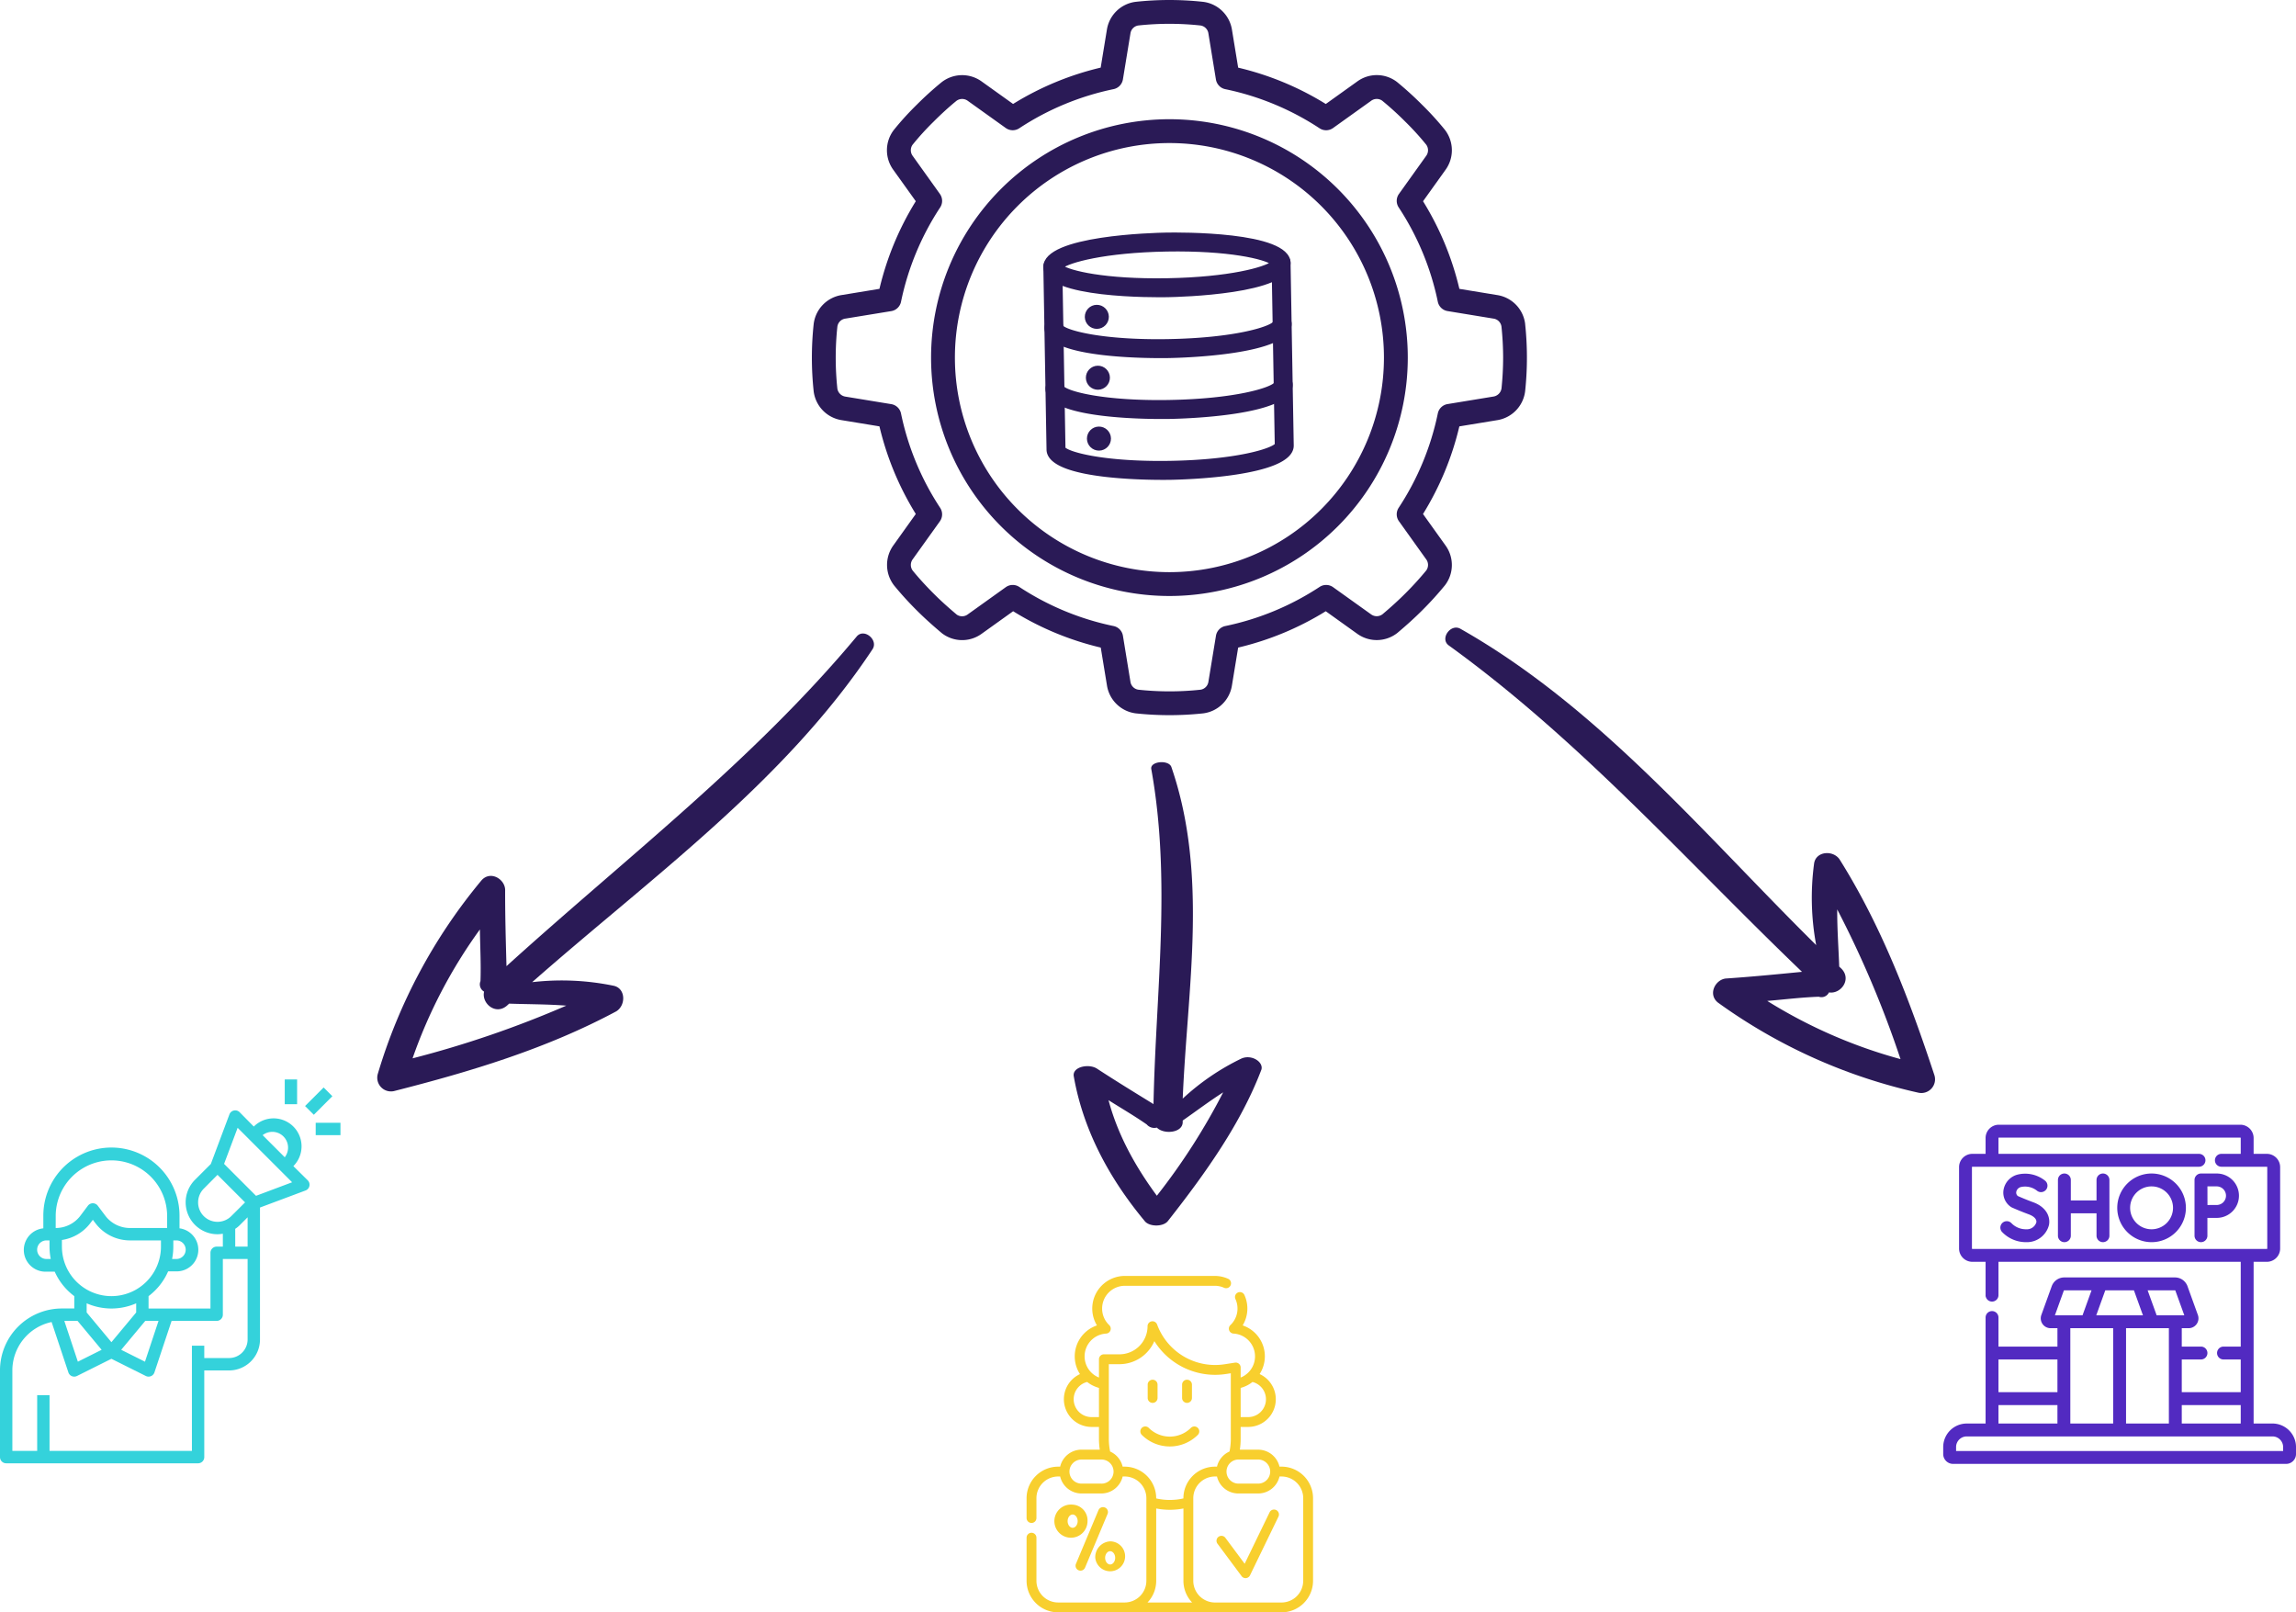
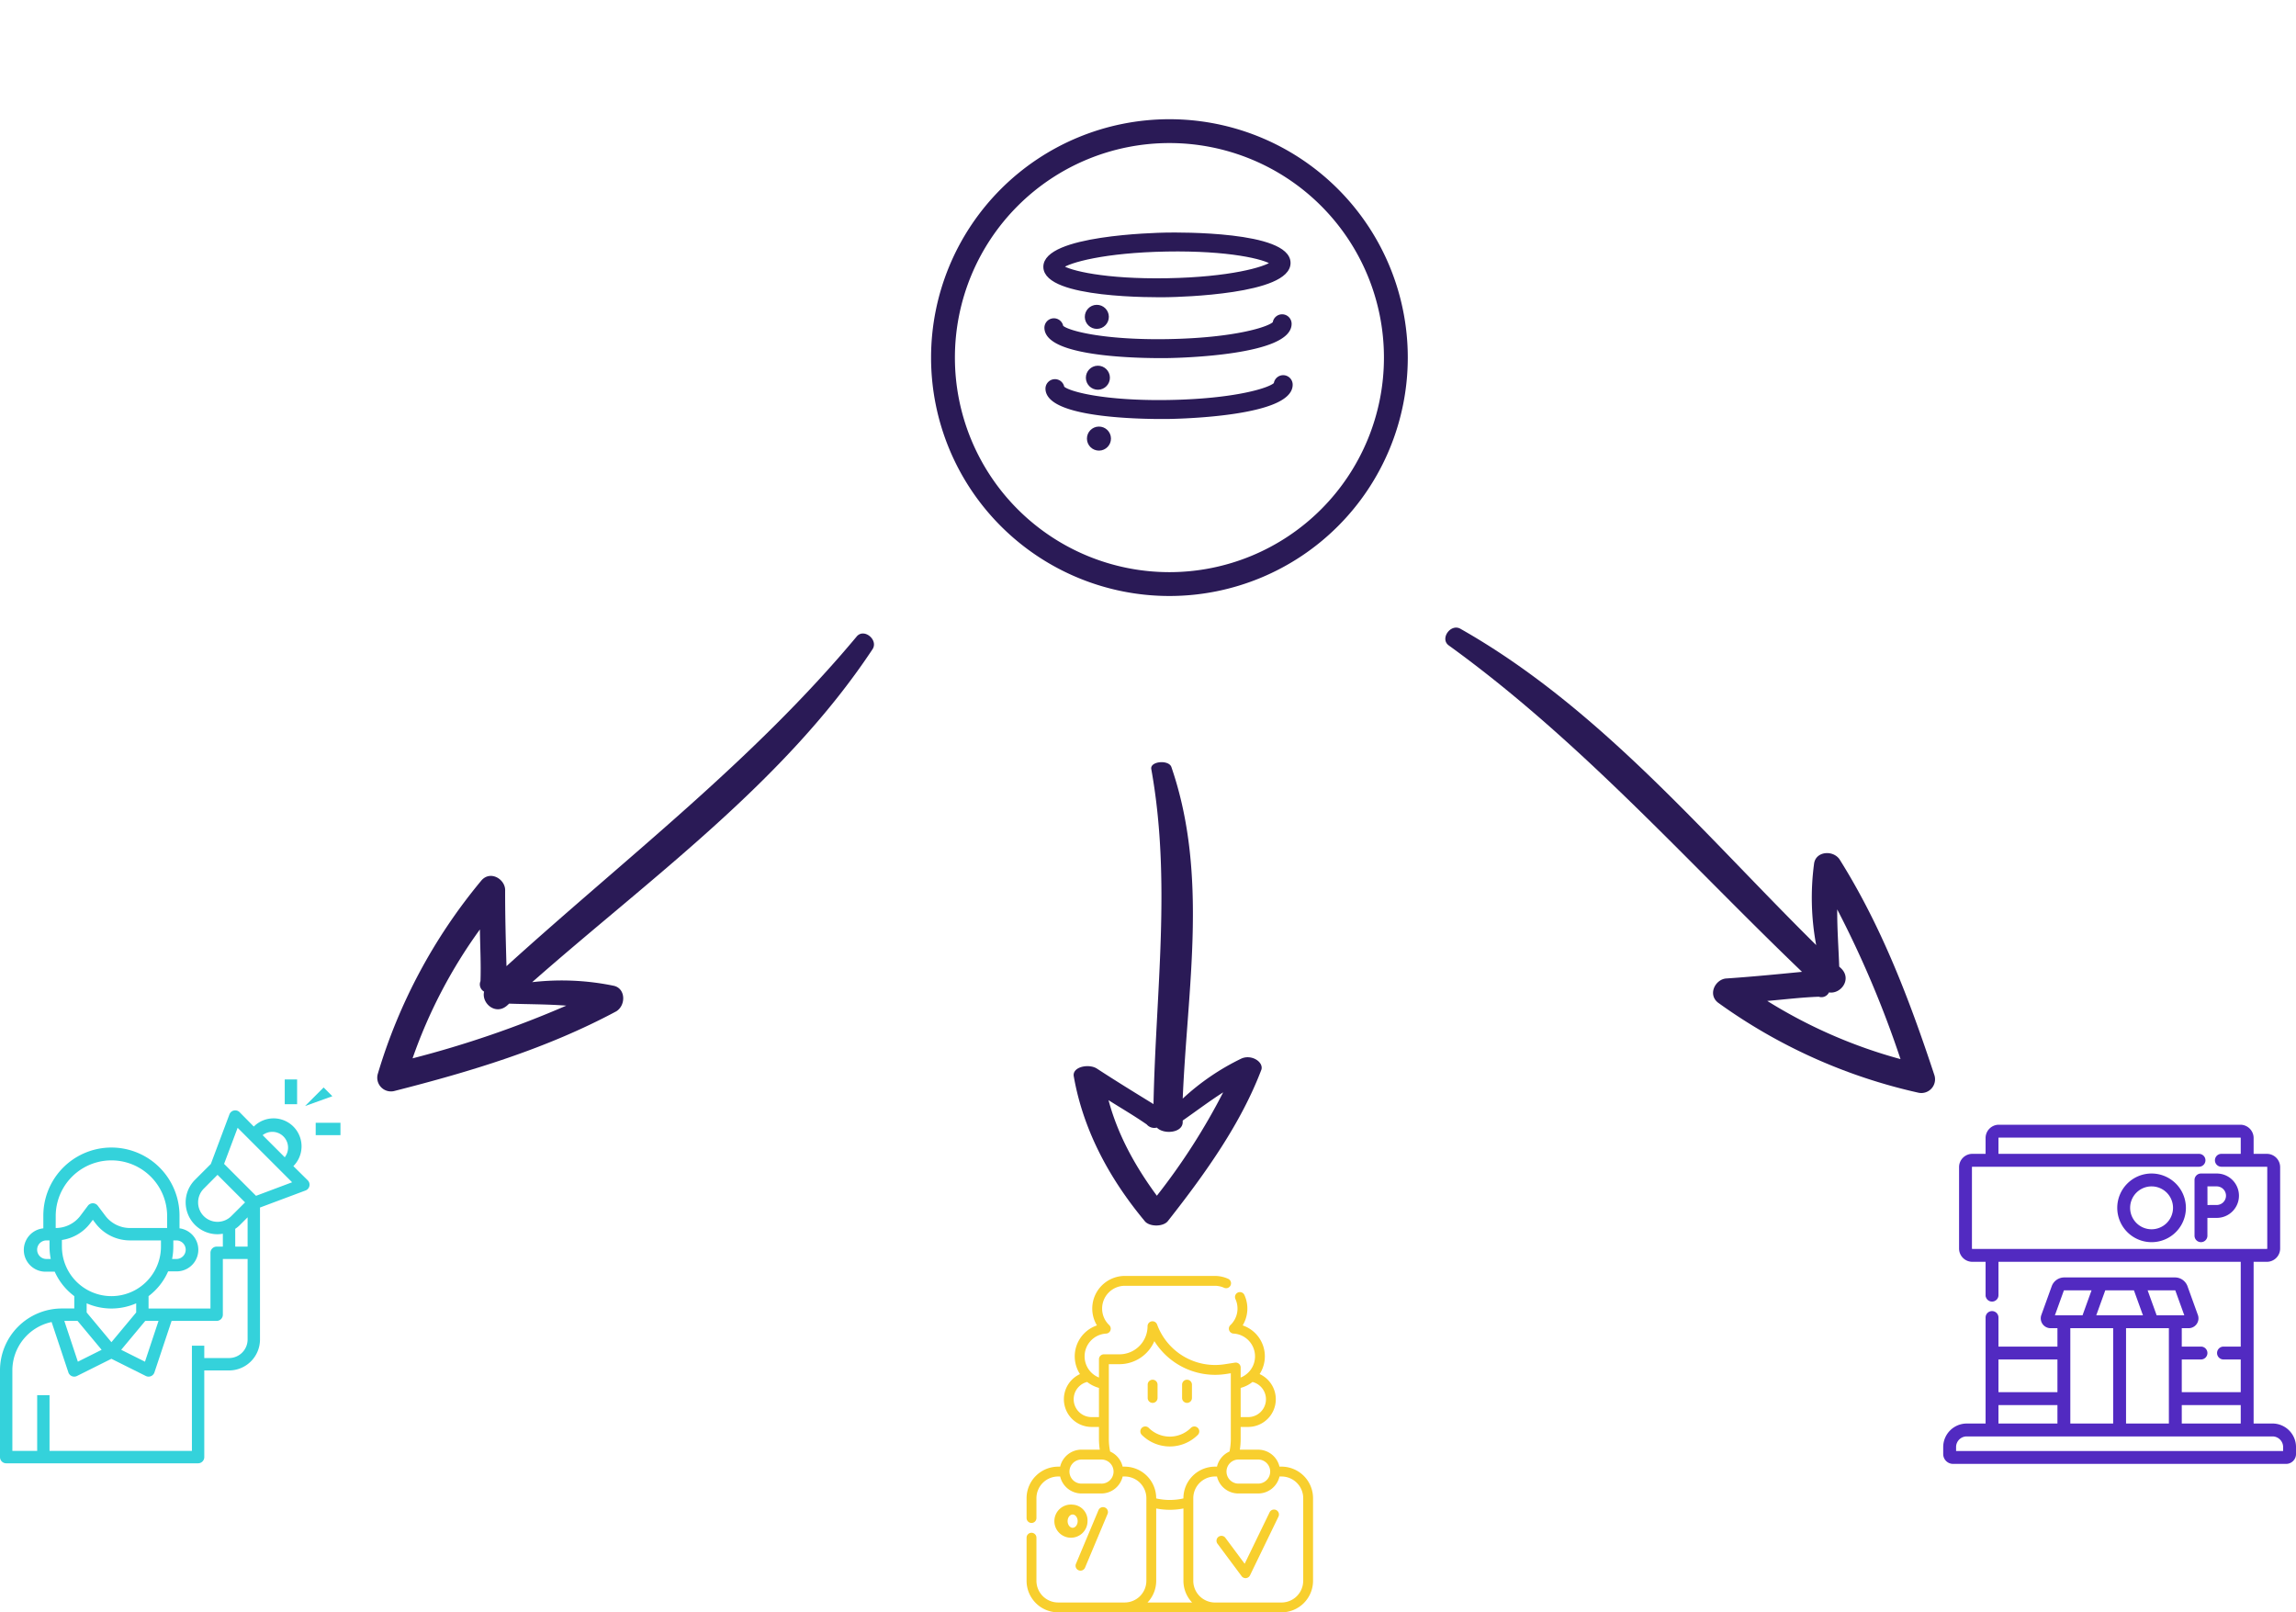
<svg xmlns="http://www.w3.org/2000/svg" width="612.812" height="430.285" viewBox="0 0 612.812 430.285">
  <g id="Group_3758" data-name="Group 3758" transform="translate(-654 -1217.494)">
    <g id="electrical" transform="translate(870.695 1217.494)">
      <g id="Page-1_13_" transform="translate(0 0)">
        <g id="_x30_14---Electrical-Engineering" transform="translate(0 0)">
          <path id="Shape_52_" d="M165.932,102.318a63.618,63.618,0,1,0,63.618,63.618A63.618,63.618,0,0,0,165.932,102.318Zm0,120.874a57.256,57.256,0,1,1,57.256-57.256A57.256,57.256,0,0,1,165.932,223.192Z" transform="translate(-70.502 -70.502)" fill="#2a1a56" />
-           <path id="Shape_51_" d="M191.385,87.425a8.885,8.885,0,0,0-7.434-7.679L173.83,78.086a78.628,78.628,0,0,0-9.7-23.383l5.98-8.353a8.906,8.906,0,0,0-.172-10.735,78.743,78.743,0,0,0-6.044-6.638q-3.194-3.211-6.7-6.091a8.85,8.85,0,0,0-10.653-.124l-8.366,5.987a78.836,78.836,0,0,0-23.389-9.7L113.129,8.924a8.906,8.906,0,0,0-7.72-7.44,83.64,83.64,0,0,0-17.978,0,8.885,8.885,0,0,0-7.679,7.434L78.092,19.042a78.775,78.775,0,0,0-23.38,9.7l-8.356-5.98a8.906,8.906,0,0,0-10.735.188A88.954,88.954,0,0,0,29,28.948a78.194,78.194,0,0,0-6.095,6.7,8.887,8.887,0,0,0-.153,10.688L28.744,54.7a78.765,78.765,0,0,0-9.7,23.383L8.93,79.743a8.906,8.906,0,0,0-7.44,7.72,84.433,84.433,0,0,0,0,17.985,8.906,8.906,0,0,0,7.431,7.672l10.122,1.661a78.764,78.764,0,0,0,9.7,23.383L22.8,146.481a8.925,8.925,0,0,0,.162,10.77A88.539,88.539,0,0,0,29,163.89c1.95,1.943,4.046,3.852,6.708,6.091a8.846,8.846,0,0,0,10.653.124l8.366-5.987a78.834,78.834,0,0,0,23.383,9.7l1.661,10.118a8.907,8.907,0,0,0,7.694,7.44,84.623,84.623,0,0,0,17.978,0,8.888,8.888,0,0,0,7.679-7.434l1.661-10.122a78.833,78.833,0,0,0,23.383-9.7l8.353,5.98a8.907,8.907,0,0,0,10.774-.2c2.567-2.163,4.666-4.072,6.6-6.006a89.486,89.486,0,0,0,6.091-6.705,8.875,8.875,0,0,0,.124-10.653l-5.986-8.366a78.629,78.629,0,0,0,9.7-23.383l10.118-1.661a8.907,8.907,0,0,0,7.44-7.723,84.551,84.551,0,0,0,0-17.94ZM185.065,104.7a2.58,2.58,0,0,1-2.141,2.125l-12.25,2.01a3.181,3.181,0,0,0-2.6,2.494,72.446,72.446,0,0,1-10.446,25.18,3.181,3.181,0,0,0,.073,3.594l7.268,10.16a2.522,2.522,0,0,1,.032,2.952,83.235,83.235,0,0,1-5.608,6.161c-1.8,1.8-3.773,3.6-6.091,5.554a2.545,2.545,0,0,1-3.066,0L140.122,157.7a3.181,3.181,0,0,0-3.594-.073,72.566,72.566,0,0,1-25.177,10.446,3.181,3.181,0,0,0-2.494,2.6l-2.01,12.253a2.5,2.5,0,0,1-2.08,2.131,77.569,77.569,0,0,1-16.614,0,2.5,2.5,0,0,1-2.122-2.138l-2-12.247a3.181,3.181,0,0,0-2.494-2.6,72.522,72.522,0,0,1-25.18-10.446,3.181,3.181,0,0,0-3.594.073l-10.125,7.246a2.522,2.522,0,0,1-2.949.086c-2.414-2.033-4.387-3.817-6.2-5.64-2.1-2.1-3.986-4.173-5.554-6.095a2.545,2.545,0,0,1,0-3.063l7.24-10.115a3.181,3.181,0,0,0,.073-3.594A72.483,72.483,0,0,1,24.8,111.345a3.181,3.181,0,0,0-2.6-2.494l-12.253-2.01a2.574,2.574,0,0,1-2.131-2.08,77.978,77.978,0,0,1,0-16.614,2.5,2.5,0,0,1,2.138-2.122l12.247-2a3.181,3.181,0,0,0,2.6-2.494,72.486,72.486,0,0,1,10.449-25.18,3.181,3.181,0,0,0-.073-3.594L27.933,42.625a2.545,2.545,0,0,1-.057-2.987,72.239,72.239,0,0,1,5.608-6.161c2.1-2.1,4.173-3.986,6.095-5.554a2.545,2.545,0,0,1,3.063,0L52.757,35.16a3.181,3.181,0,0,0,3.6.073A72.415,72.415,0,0,1,81.531,24.787a3.181,3.181,0,0,0,2.494-2.6L86.032,9.935A2.494,2.494,0,0,1,88.115,7.8a77.569,77.569,0,0,1,16.614,0,2.5,2.5,0,0,1,2.118,2.138l2,12.256a3.181,3.181,0,0,0,2.494,2.6,72.566,72.566,0,0,1,25.18,10.446,3.181,3.181,0,0,0,3.594-.073l10.125-7.243a2.522,2.522,0,0,1,2.987-.057,83.234,83.234,0,0,1,6.2,5.636,72.827,72.827,0,0,1,5.551,6.1,2.544,2.544,0,0,1-.038,3.031L157.7,52.75a3.181,3.181,0,0,0-.073,3.594,72.438,72.438,0,0,1,10.446,25.177,3.181,3.181,0,0,0,2.6,2.494l12.253,2.01a2.5,2.5,0,0,1,2.134,2.106,80.75,80.75,0,0,1,.448,8.3,81.566,81.566,0,0,1-.439,8.27Z" transform="translate(-1.01 -0.999)" fill="#2a1a56" />
        </g>
      </g>
    </g>
    <g id="up-arrow_2_" data-name="up-arrow (2)" transform="translate(774.856 1528.168) rotate(-133)">
      <path id="Path_31618" data-name="Path 31618" d="M31.276,1.8a3.657,3.657,0,0,0-6.3,0C14.774,20.4,5.472,39.306.071,59.71c-.6,3,2.7,6,5.4,4.2a68.593,68.593,0,0,0,15.6-15.3c-1.2,42.007-6.9,85.514,3,126.921.6,3,5.7,2.4,5.4-.6-5.4-42.907-1.2-85.514-.6-128.421,5.1,4.5,10.2,9,15,13.5,2.1,2.1,6.6.9,6.3-2.7A145.3,145.3,0,0,0,31.276,1.8Zm-3.3,35.706c-1.8-2.7-6.9-2.1-6.9,2.1v.6c-3.6,3.6-6.9,7.2-10.8,10.8A275.054,275.054,0,0,1,27.975,11.4a133.037,133.037,0,0,1,12.9,36.606c-3.3-3-6.9-6-10.2-9.3A2.218,2.218,0,0,0,27.976,37.506Z" transform="translate(0 0)" fill="#2a1a56" />
    </g>
    <g id="up-arrow_2_2" data-name="up-arrow (2)" transform="translate(1188.672 1487.455) rotate(133)">
      <path id="Path_31618-2" data-name="Path 31618" d="M31.276,1.8a3.657,3.657,0,0,0-6.3,0C14.774,20.4,5.472,39.306.071,59.71c-.6,3,2.7,6,5.4,4.2a68.593,68.593,0,0,0,15.6-15.3c-1.2,42.007-6.9,85.514,3,126.921.6,3,5.7,2.4,5.4-.6-5.4-42.907-1.2-85.514-.6-128.421,5.1,4.5,10.2,9,15,13.5,2.1,2.1,6.6.9,6.3-2.7A145.3,145.3,0,0,0,31.276,1.8Zm-3.3,35.706c-1.8-2.7-6.9-2.1-6.9,2.1v.6c-3.6,3.6-6.9,7.2-10.8,10.8A275.054,275.054,0,0,1,27.975,11.4a133.037,133.037,0,0,1,12.9,36.606c-3.3-3-6.9-6-10.2-9.3A2.218,2.218,0,0,0,27.976,37.506Z" transform="translate(0 0)" fill="#2a1a56" />
    </g>
    <g id="up-arrow_2_3" data-name="up-arrow (2)" transform="translate(990.745 1544.539) rotate(180)">
      <path id="Path_31618-3" data-name="Path 31618" d="M31.276,1.254c-1.2-1.672-5.1-1.672-6.3,0C14.774,14.213,5.472,27.38.071,41.593c-.6,2.09,2.7,4.18,5.4,2.926a63.574,63.574,0,0,0,15.6-10.659c-1.2,29.261-6.9,59.567,3,88.41.6,2.09,5.7,1.672,5.4-.418-5.4-29.888-1.2-59.567-.6-89.455,5.1,3.135,10.2,6.27,15,9.405,2.1,1.463,6.6.627,6.3-1.881C47.779,26.126,41.178,13.167,31.276,1.254Zm-3.3,24.872c-1.8-1.881-6.9-1.463-6.9,1.463v.418c-3.6,2.508-6.9,5.016-10.8,7.524a170.442,170.442,0,0,1,17.7-27.589c6,8.151,10.5,16.512,12.9,25.5-3.3-2.09-6.9-4.18-10.2-6.479A2.652,2.652,0,0,0,27.976,26.126Z" transform="translate(0)" fill="#2a1a56" />
    </g>
    <g id="server-storage" transform="translate(932.832 1280.628) rotate(-1)">
      <path id="Path_28971" data-name="Path 28971" d="M32.495,16.247C29.17,16.247,0,16.02,0,8.124S29.17,0,32.495,0,64.99.227,64.99,8.124,35.82,16.247,32.495,16.247ZM4.3,8.124c1.982,1.538,11.5,4.062,28.195,4.062S58.707,9.662,60.69,8.124c-1.982-1.538-11.5-4.062-28.195-4.062S6.282,6.586,4.3,8.124ZM61,8.438h.027Z" transform="translate(0)" fill="#2a1a56" stroke="#2a1a56" stroke-width="1" />
      <path id="Path_28972" data-name="Path 28972" d="M32.495,10.155C29.17,10.155,0,9.927,0,2.031A2.031,2.031,0,0,1,4.048,1.8C5.3,3.3,14.912,6.093,32.495,6.093S59.69,3.3,60.941,1.8a2.031,2.031,0,0,1,4.048.233C64.99,9.927,35.82,10.155,32.495,10.155ZM60.928,2.028Zm-56.866,0Z" transform="translate(0 22.34)" fill="#2a1a56" stroke="#2a1a56" stroke-width="1" />
      <path id="Path_28973" data-name="Path 28973" d="M32.495,10.155C29.17,10.155,0,9.927,0,2.031A2.031,2.031,0,0,1,4.048,1.8C5.3,3.3,14.912,6.093,32.495,6.093S59.69,3.3,60.941,1.8a2.031,2.031,0,0,1,4.048.233C64.99,9.927,35.82,10.155,32.495,10.155ZM60.928,2.028Zm-56.866,0Z" transform="translate(0 38.588)" fill="#2a1a56" stroke="#2a1a56" stroke-width="1" />
-       <path id="Path_28974" data-name="Path 28974" d="M32.495,58.9C29.17,58.9,0,58.669,0,50.773V2.031a2.031,2.031,0,0,1,4.062,0V50.554c1.3,1.506,10.913,4.281,28.433,4.281s27.13-2.776,28.433-4.281V2.031a2.031,2.031,0,0,1,4.062,0V50.773C64.99,58.669,35.82,58.9,32.495,58.9Z" transform="translate(0 6.093)" fill="#2a1a56" stroke="#2a1a56" stroke-width="1" />
      <ellipse id="Ellipse_1088" data-name="Ellipse 1088" cx="2.708" cy="2.708" rx="2.708" ry="2.708" transform="translate(10.832 35.203)" fill="#2a1a56" stroke="#2a1a56" stroke-width="1" />
      <ellipse id="Ellipse_1089" data-name="Ellipse 1089" cx="2.708" cy="2.708" rx="2.708" ry="2.708" transform="translate(10.832 18.955)" fill="#2a1a56" stroke="#2a1a56" stroke-width="1" />
      <ellipse id="Ellipse_1090" data-name="Ellipse 1090" cx="2.708" cy="2.708" rx="2.708" ry="2.708" transform="translate(10.832 51.45)" fill="#2a1a56" stroke="#2a1a56" stroke-width="1" />
    </g>
    <g id="shop_1_" data-name="shop (1)" transform="translate(1173 1508)">
      <path id="Path_32565" data-name="Path 32565" d="M87.529,89.736H82.15V45.883h3.886a3.2,3.2,0,0,0,3.194-3.194V20.967a3.2,3.2,0,0,0-3.194-3.194H82.15V13.194A3.2,3.2,0,0,0,78.955,10H14.506a3.2,3.2,0,0,0-3.194,3.194v4.578H7.426a3.2,3.2,0,0,0-3.194,3.194V42.689a3.2,3.2,0,0,0,3.194,3.194h3.887v9.246a1.369,1.369,0,1,0,2.738,0V45.883H79.412V69.208H74.46a1.369,1.369,0,1,0,0,2.738h4.951v9.428H62.973V71.946h5.479a1.369,1.369,0,0,0,0-2.738H62.973V63.6h2.176a2.282,2.282,0,0,0,2.146-3.057l-2.774-7.68a3.2,3.2,0,0,0-3-2.109H31.945a3.2,3.2,0,0,0-3,2.109l-2.774,7.68A2.282,2.282,0,0,0,28.313,63.6h2.176v5.608H14.05V61.1a1.369,1.369,0,1,0-2.738,0v28.64H5.933A5.939,5.939,0,0,0,0,95.669v1.86a2.284,2.284,0,0,0,2.282,2.282h88.9a2.284,2.284,0,0,0,2.282-2.282v-1.86a5.939,5.939,0,0,0-5.933-5.933ZM6.969,42.689V20.967a.457.457,0,0,1,.456-.456h60.5a1.369,1.369,0,0,0,0-2.738H14.05V13.194a.457.457,0,0,1,.456-.456H78.955a.457.457,0,0,1,.456.456v4.578H73.893a1.369,1.369,0,0,0,0,2.738H86.036a.457.457,0,0,1,.456.456V42.689a.457.457,0,0,1-.456.456H7.426A.457.457,0,0,1,6.969,42.689ZM79.412,84.112v5.624H62.972V84.112ZM60.234,89.736H48.1V63.6H60.234ZM50.8,53.491l2.662,7.371H40l2.662-7.371Zm11.143.3L64.5,60.861H56.375l-2.662-7.371h7.8A.458.458,0,0,1,61.946,53.792Zm-30.429,0a.457.457,0,0,1,.429-.3h7.8l-2.662,7.371H28.963ZM45.362,63.6V89.736H33.227V63.6ZM30.489,71.946v9.428H14.05V71.946ZM14.05,84.112H30.489v5.624H14.05ZM90.723,97.073H2.738v-1.4a3.2,3.2,0,0,1,3.194-3.194h81.6a3.2,3.2,0,0,1,3.194,3.194Z" fill="#522ac1" stroke="#522ac1" stroke-width="0.7" />
-       <path id="Path_32566" data-name="Path 32566" d="M179.423,81.307a1.369,1.369,0,0,0-1.369,1.369v5.818h-7.562V82.676a1.369,1.369,0,1,0-2.738,0V97.561a1.369,1.369,0,1,0,2.738,0V91.232h7.562v6.329a1.369,1.369,0,1,0,2.738,0V82.676A1.369,1.369,0,0,0,179.423,81.307Z" transform="translate(-137.132 -58.29)" fill="#522ac1" stroke="#522ac1" stroke-width="0.7" />
-       <path id="Path_32567" data-name="Path 32567" d="M91.666,88.948c-1.908-.7-3.679-1.472-4.134-1.672a1.512,1.512,0,0,1-.6-1.465,2.02,2.02,0,0,1,1.529-1.593,5.457,5.457,0,0,1,4.55,1.038,1.369,1.369,0,0,0,1.757-2.1,8.156,8.156,0,0,0-7.1-1.559,4.75,4.75,0,0,0-3.449,3.826,4.244,4.244,0,0,0,1.892,4.2,1.364,1.364,0,0,0,.19.1c.086.038,2.121.944,4.414,1.79,1.625.6,2.45,1.537,2.265,2.574a3,3,0,0,1-3.084,2.1,5.68,5.68,0,0,1-4.172-1.757A1.369,1.369,0,0,0,83.7,96.27a8.458,8.458,0,0,0,6.2,2.656,5.721,5.721,0,0,0,5.779-4.354C96.015,92.692,95.137,90.228,91.666,88.948Z" transform="translate(-68.13 -58.287)" fill="#522ac1" stroke="#522ac1" stroke-width="0.7" />
      <path id="Path_32568" data-name="Path 32568" d="M373,81.307h-4.144a1.382,1.382,0,0,0-1.369,1.369V97.561a1.369,1.369,0,0,0,2.738,0v-5.1c.94-.005,2.141-.011,2.775-.011a5.57,5.57,0,1,0,0-11.139Zm0,8.4c-.631,0-1.816.006-2.754.011-.005-.966-.011-2.2-.011-2.842,0-.546,0-1.826-.006-2.831H373a2.832,2.832,0,1,1,0,5.663Z" transform="translate(-300.408 -58.29)" fill="#522ac1" stroke="#522ac1" stroke-width="0.7" />
      <path id="Path_32569" data-name="Path 32569" d="M263.3,81.307a8.811,8.811,0,1,0,8.811,8.811A8.821,8.821,0,0,0,263.3,81.307Zm0,14.884a6.073,6.073,0,1,1,6.073-6.073A6.08,6.08,0,0,1,263.3,96.191Z" transform="translate(-208.035 -58.29)" fill="#522ac1" stroke="#522ac1" stroke-width="0.7" />
    </g>
    <g id="salesman_1_" data-name="salesman (1)" transform="translate(890.019 1558)">
      <path id="Path_34089" data-name="Path 34089" d="M226.5,231.349a1.315,1.315,0,0,0-1.86-1.86,7.954,7.954,0,0,1-11.236,0,1.315,1.315,0,0,0-1.86,1.86,10.587,10.587,0,0,0,14.956,0Z" transform="translate(-142.814 -188.931)" fill="#f8cf2e" />
      <path id="Path_34090" data-name="Path 34090" d="M223.638,164.144a1.315,1.315,0,0,0,1.315-1.315v-3.554a1.315,1.315,0,1,0-2.63,0v3.554A1.315,1.315,0,0,0,223.638,164.144Z" transform="translate(-152.018 -130.262)" fill="#f8cf2e" />
      <path id="Path_34091" data-name="Path 34091" d="M276,164.144a1.315,1.315,0,0,0,1.315-1.315v-3.554a1.315,1.315,0,0,0-2.63,0v3.554A1.315,1.315,0,0,0,276,164.144Z" transform="translate(-195.197 -130.262)" fill="#f8cf2e" />
      <path id="Path_34092" data-name="Path 34092" d="M120.383,352a1.315,1.315,0,0,0-1.722.7l-6.012,14.325a1.315,1.315,0,1,0,2.425,1.018l6.012-14.325a1.315,1.315,0,0,0-.7-1.721Z" transform="translate(-61.491 -290.194)" fill="#f8cf2e" />
      <path id="Path_34093" data-name="Path 34093" d="M89.411,348.094a4.425,4.425,0,1,0,3.971,4.4,4.208,4.208,0,0,0-3.971-4.4Zm0,6.174c-.727,0-1.341-.811-1.341-1.772s.614-1.772,1.341-1.772,1.341.811,1.341,1.772S90.138,354.268,89.411,354.268Z" transform="translate(-39.137 -287.056)" fill="#f8cf2e" />
-       <path id="Path_34094" data-name="Path 34094" d="M142.535,408.35a3.992,3.992,0,1,0,3.971-4.4A4.208,4.208,0,0,0,142.535,408.35Zm3.971-1.772c.727,0,1.341.811,1.341,1.772s-.614,1.772-1.341,1.772-1.341-.811-1.341-1.772S145.78,406.578,146.506,406.578Z" transform="translate(-86.221 -333.116)" fill="#f8cf2e" />
      <path id="Path_34095" data-name="Path 34095" d="M106.022,50.9h-.542a5.855,5.855,0,0,0-5.7-4.531H94.9a19.06,19.06,0,0,0,.217-2.861V40.3h1.988a7.39,7.39,0,0,0,3.077-14.11,8.716,8.716,0,0,0-4.528-12.986,8.7,8.7,0,0,0,.468-8.112,1.315,1.315,0,1,0-2.392,1.093,6.085,6.085,0,0,1-1.349,6.936,1.315,1.315,0,0,0,.831,2.266,6.085,6.085,0,0,1,1.906,11.729V24.441h0a1.315,1.315,0,0,0-1.518-1.3l-2.765.431A16.492,16.492,0,0,1,72.819,12.966a1.315,1.315,0,0,0-2.55.454,7.511,7.511,0,0,1-7.5,7.5H58.616A1.315,1.315,0,0,0,57.3,22.236v4.881a6.121,6.121,0,0,1-2.054-1.349A6.086,6.086,0,0,1,59.205,15.39a1.315,1.315,0,0,0,.831-2.267A6.081,6.081,0,0,1,64.225,2.631H88.2a6.06,6.06,0,0,1,2.527.546A1.315,1.315,0,0,0,91.813.783,8.667,8.667,0,0,0,88.2,0H64.226a8.712,8.712,0,0,0-7.467,13.208A8.719,8.719,0,0,0,52.23,26.2,7.39,7.39,0,0,0,55.313,40.3H57.3v3.2a19.053,19.053,0,0,0,.217,2.861H52.637A5.855,5.855,0,0,0,46.942,50.9H46.4a8.429,8.429,0,0,0-8.42,8.419v5.292a1.315,1.315,0,1,0,2.63,0V59.314a5.8,5.8,0,0,1,5.79-5.788h.541a5.855,5.855,0,0,0,5.695,4.531h5.286a5.855,5.855,0,0,0,5.7-4.531h.543a5.794,5.794,0,0,1,5.787,5.788V81.359a5.8,5.8,0,0,1-5.773,5.79H46.4a5.8,5.8,0,0,1-5.79-5.79V69.86a1.315,1.315,0,0,0-2.63,0v11.5a8.43,8.43,0,0,0,8.42,8.42h59.62a8.429,8.429,0,0,0,8.418-8.42V59.314a8.428,8.428,0,0,0-8.418-8.419ZM103,52.211a3.219,3.219,0,0,1-3.216,3.216H94.5a3.216,3.216,0,0,1,0-6.431h5.286A3.219,3.219,0,0,1,103,52.211ZM98.278,28.3a4.76,4.76,0,0,1-1.169,9.375H95.121V29.884A8.66,8.66,0,0,0,98.278,28.3ZM55.313,37.672a4.762,4.762,0,0,1-3.368-8.129,4.7,4.7,0,0,1,2.2-1.246A8.779,8.779,0,0,0,57.3,29.882v7.79Zm2.61,17.754H52.637a3.219,3.219,0,0,1-3.215-3.2s0-.008,0-.012,0-.008,0-.012a3.219,3.219,0,0,1,3.215-3.2h5.286a3.216,3.216,0,1,1,0,6.431ZM64.161,50.9h-.543a5.868,5.868,0,0,0-3.337-4.033,16.394,16.394,0,0,1-.349-3.359V23.551h2.835A10.149,10.149,0,0,0,72.083,17.4a19.116,19.116,0,0,0,19.16,8.766l1.247-.194V43.5a16.389,16.389,0,0,1-.349,3.359A5.868,5.868,0,0,0,88.8,50.9h-.542a8.428,8.428,0,0,0-8.418,8.418v.059a16.315,16.315,0,0,1-7.267,0v-.059A8.427,8.427,0,0,0,64.161,50.9Zm8.417,30.464V62.06a18.9,18.9,0,0,0,7.267,0v19.3a8.389,8.389,0,0,0,2.314,5.79h-11.9A8.39,8.39,0,0,0,72.578,81.359Zm39.232,0a5.8,5.8,0,0,1-5.788,5.79H88.249a5.8,5.8,0,0,1-5.775-5.79V59.314a5.8,5.8,0,0,1,5.788-5.788H88.8A5.855,5.855,0,0,0,94.5,58.057h5.286a5.855,5.855,0,0,0,5.7-4.531h.542a5.8,5.8,0,0,1,5.788,5.788V81.359Z" fill="#f8cf2e" />
      <path id="Path_34096" data-name="Path 34096" d="M342.989,355.682a1.315,1.315,0,0,0-1.757.61l-6.653,13.723-5.144-6.917a1.315,1.315,0,1,0-2.11,1.57l6.437,8.655a1.315,1.315,0,0,0,1.055.53c.041,0,.082,0,.124-.006a1.315,1.315,0,0,0,1.06-.736l7.6-15.674A1.315,1.315,0,0,0,342.989,355.682Z" transform="translate(-238.392 -293.204)" fill="#f8cf2e" />
    </g>
    <g id="Layer_32" data-name="Layer 32" transform="translate(653 1504.565)">
      <path id="Path_34097" data-name="Path 34097" d="M82.535,27.383a1.652,1.652,0,0,0,.595-2.726L79.3,20.874A7.465,7.465,0,0,0,68.739,10.317L64.956,6.483a1.652,1.652,0,0,0-2.726.595L57.273,20.3l-4.246,4.246a8.509,8.509,0,0,0,6.03,14.506,10.094,10.094,0,0,0,1.421-.132v3.437H58.826A1.652,1.652,0,0,0,57.174,44v14.87H40.652v-3.3a16.522,16.522,0,0,0,5.221-6.609h2.214a5.766,5.766,0,0,0,.826-11.483V34.091a18.174,18.174,0,0,0-36.348,0v3.387a5.8,5.8,0,0,0,.826,11.565h2.214a16.522,16.522,0,0,0,5.221,6.526v3.3h-3.3A16.522,16.522,0,0,0,1,75.4v23.13a1.652,1.652,0,0,0,1.652,1.652H53.87a1.652,1.652,0,0,0,1.652-1.652V75.4H62.13a8.261,8.261,0,0,0,8.261-8.261V31.927ZM76.653,12.96A4.2,4.2,0,0,1,77,18.511l-5.9-5.9a4.2,4.2,0,0,1,5.551.347ZM64.427,10.647,78.966,25.186,69.334,28.8l-8.525-8.525ZM55.39,34.223a5.2,5.2,0,0,1,0-7.336L59.057,23.2l7.352,7.352-3.684,3.668a5.188,5.188,0,0,1-7.336,0Zm8.393,3.387a7.683,7.683,0,0,0,1.289-1.057l2.016-2.016v7.815h-3.3ZM21.7,62.178l6.427,7.716-6.344,3.172L18.166,62.178Zm18.075,0h3.536L39.694,73.066,33.35,69.894Zm10.789-19a2.478,2.478,0,0,1-2.478,2.478H46.93a16.852,16.852,0,0,0,.33-3.3V40.7h.826a2.478,2.478,0,0,1,2.478,2.478ZM13.391,45.657a2.478,2.478,0,1,1,0-4.957h.826v1.652a16.852,16.852,0,0,0,.33,3.3ZM15.87,34.091a14.87,14.87,0,0,1,29.739,0v3.3H35.7a8.261,8.261,0,0,1-6.609-3.3L27.1,31.448a1.652,1.652,0,0,0-2.643,0l-1.983,2.643a8.261,8.261,0,0,1-6.609,3.3Zm1.652,8.261V40.584a11.664,11.664,0,0,0,7.6-4.51l.661-.876.661.876A11.565,11.565,0,0,0,35.7,40.7h8.261v1.652a13.217,13.217,0,0,1-26.435,0ZM30.739,58.874a16.39,16.39,0,0,0,6.609-1.388v2.445l-6.609,7.93-6.609-7.93V57.486a16.39,16.39,0,0,0,6.609,1.388Zm36.348,8.261a4.957,4.957,0,0,1-4.957,4.957H55.522v-3.3h-3.3V96.874h-38V82h-3.3v14.87H4.3V75.4a13.217,13.217,0,0,1,10.475-12.92l4.477,13.449a1.646,1.646,0,0,0,2.313.942l9.17-4.577,9.17,4.577a1.646,1.646,0,0,0,2.313-.942L46.8,62.178H58.826a1.652,1.652,0,0,0,1.652-1.652V45.657h6.609Z" transform="translate(0 3.257)" fill="#34d2db" />
-       <path id="Path_34098" data-name="Path 34098" d="M0,0H7.005V3.3H0Z" transform="translate(82.424 8.097) rotate(-45)" fill="#34d2db" />
+       <path id="Path_34098" data-name="Path 34098" d="M0,0H7.005V3.3Z" transform="translate(82.424 8.097) rotate(-45)" fill="#34d2db" />
      <path id="Path_34099" data-name="Path 34099" d="M47,1h3.3V7.609H47Z" transform="translate(30 0)" fill="#34d2db" />
      <path id="Path_34100" data-name="Path 34100" d="M52,8h6.609v3.3H52Z" transform="translate(33.261 4.565)" fill="#34d2db" />
    </g>
  </g>
</svg>